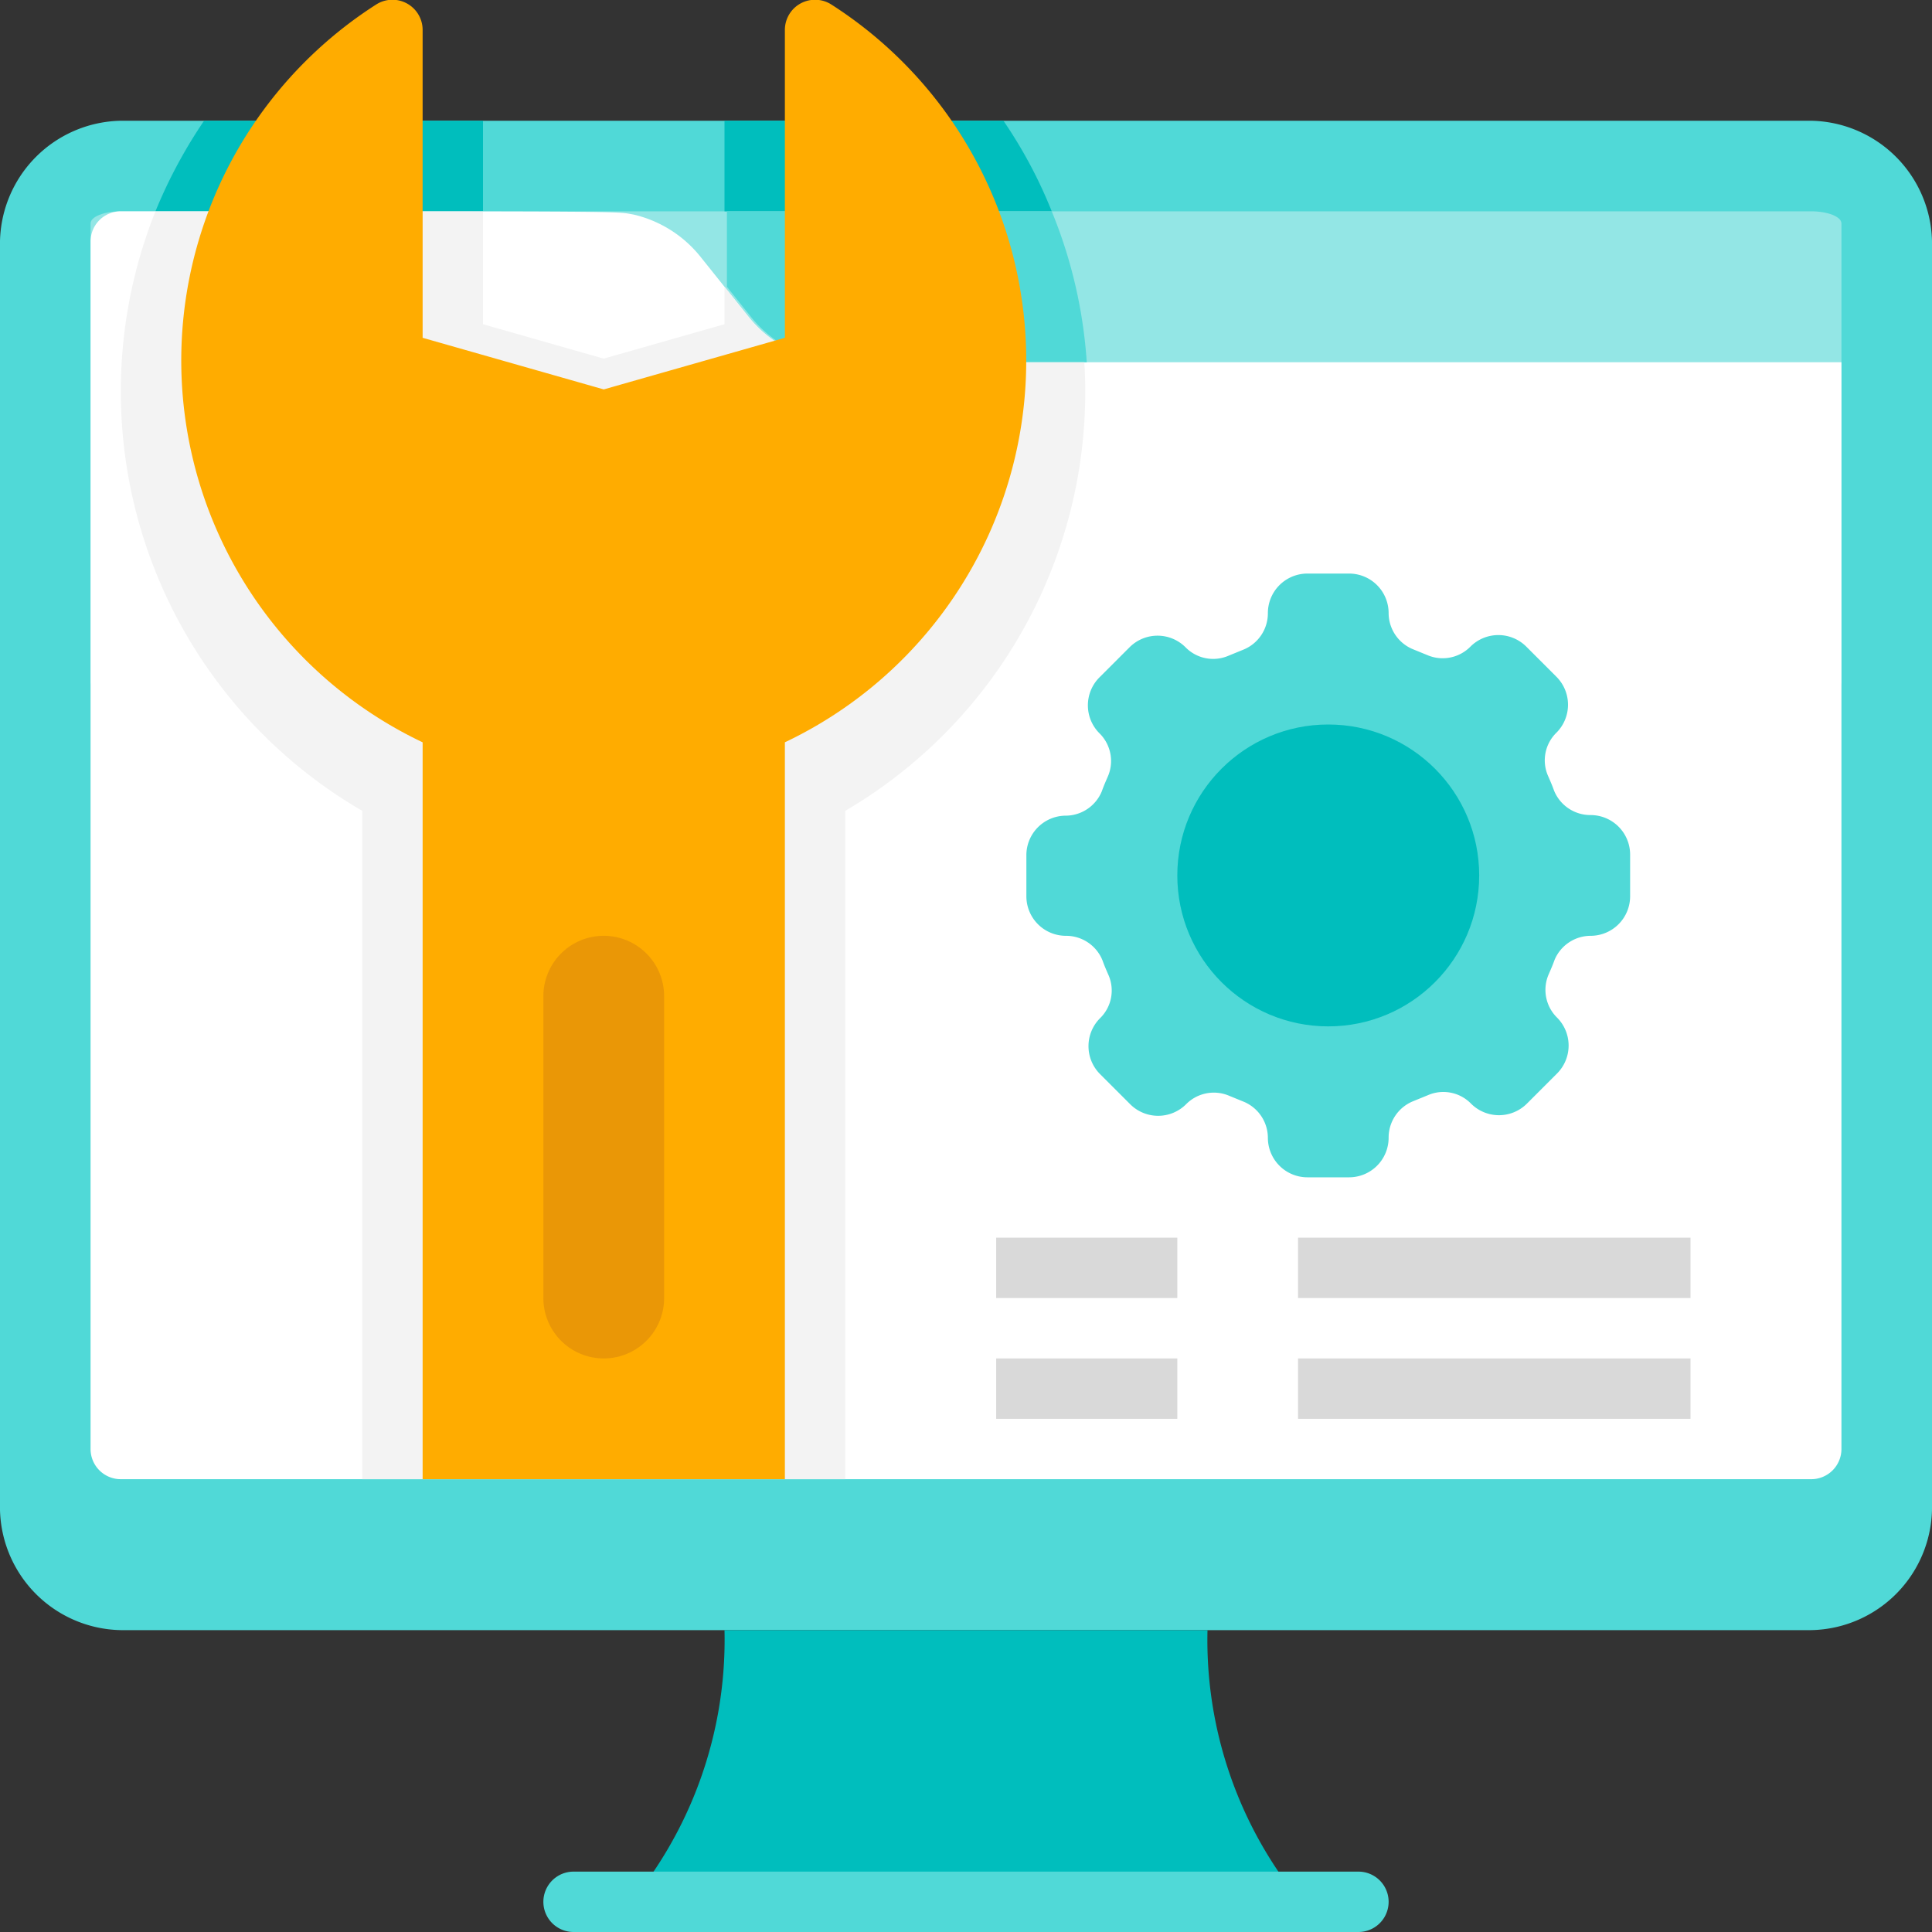
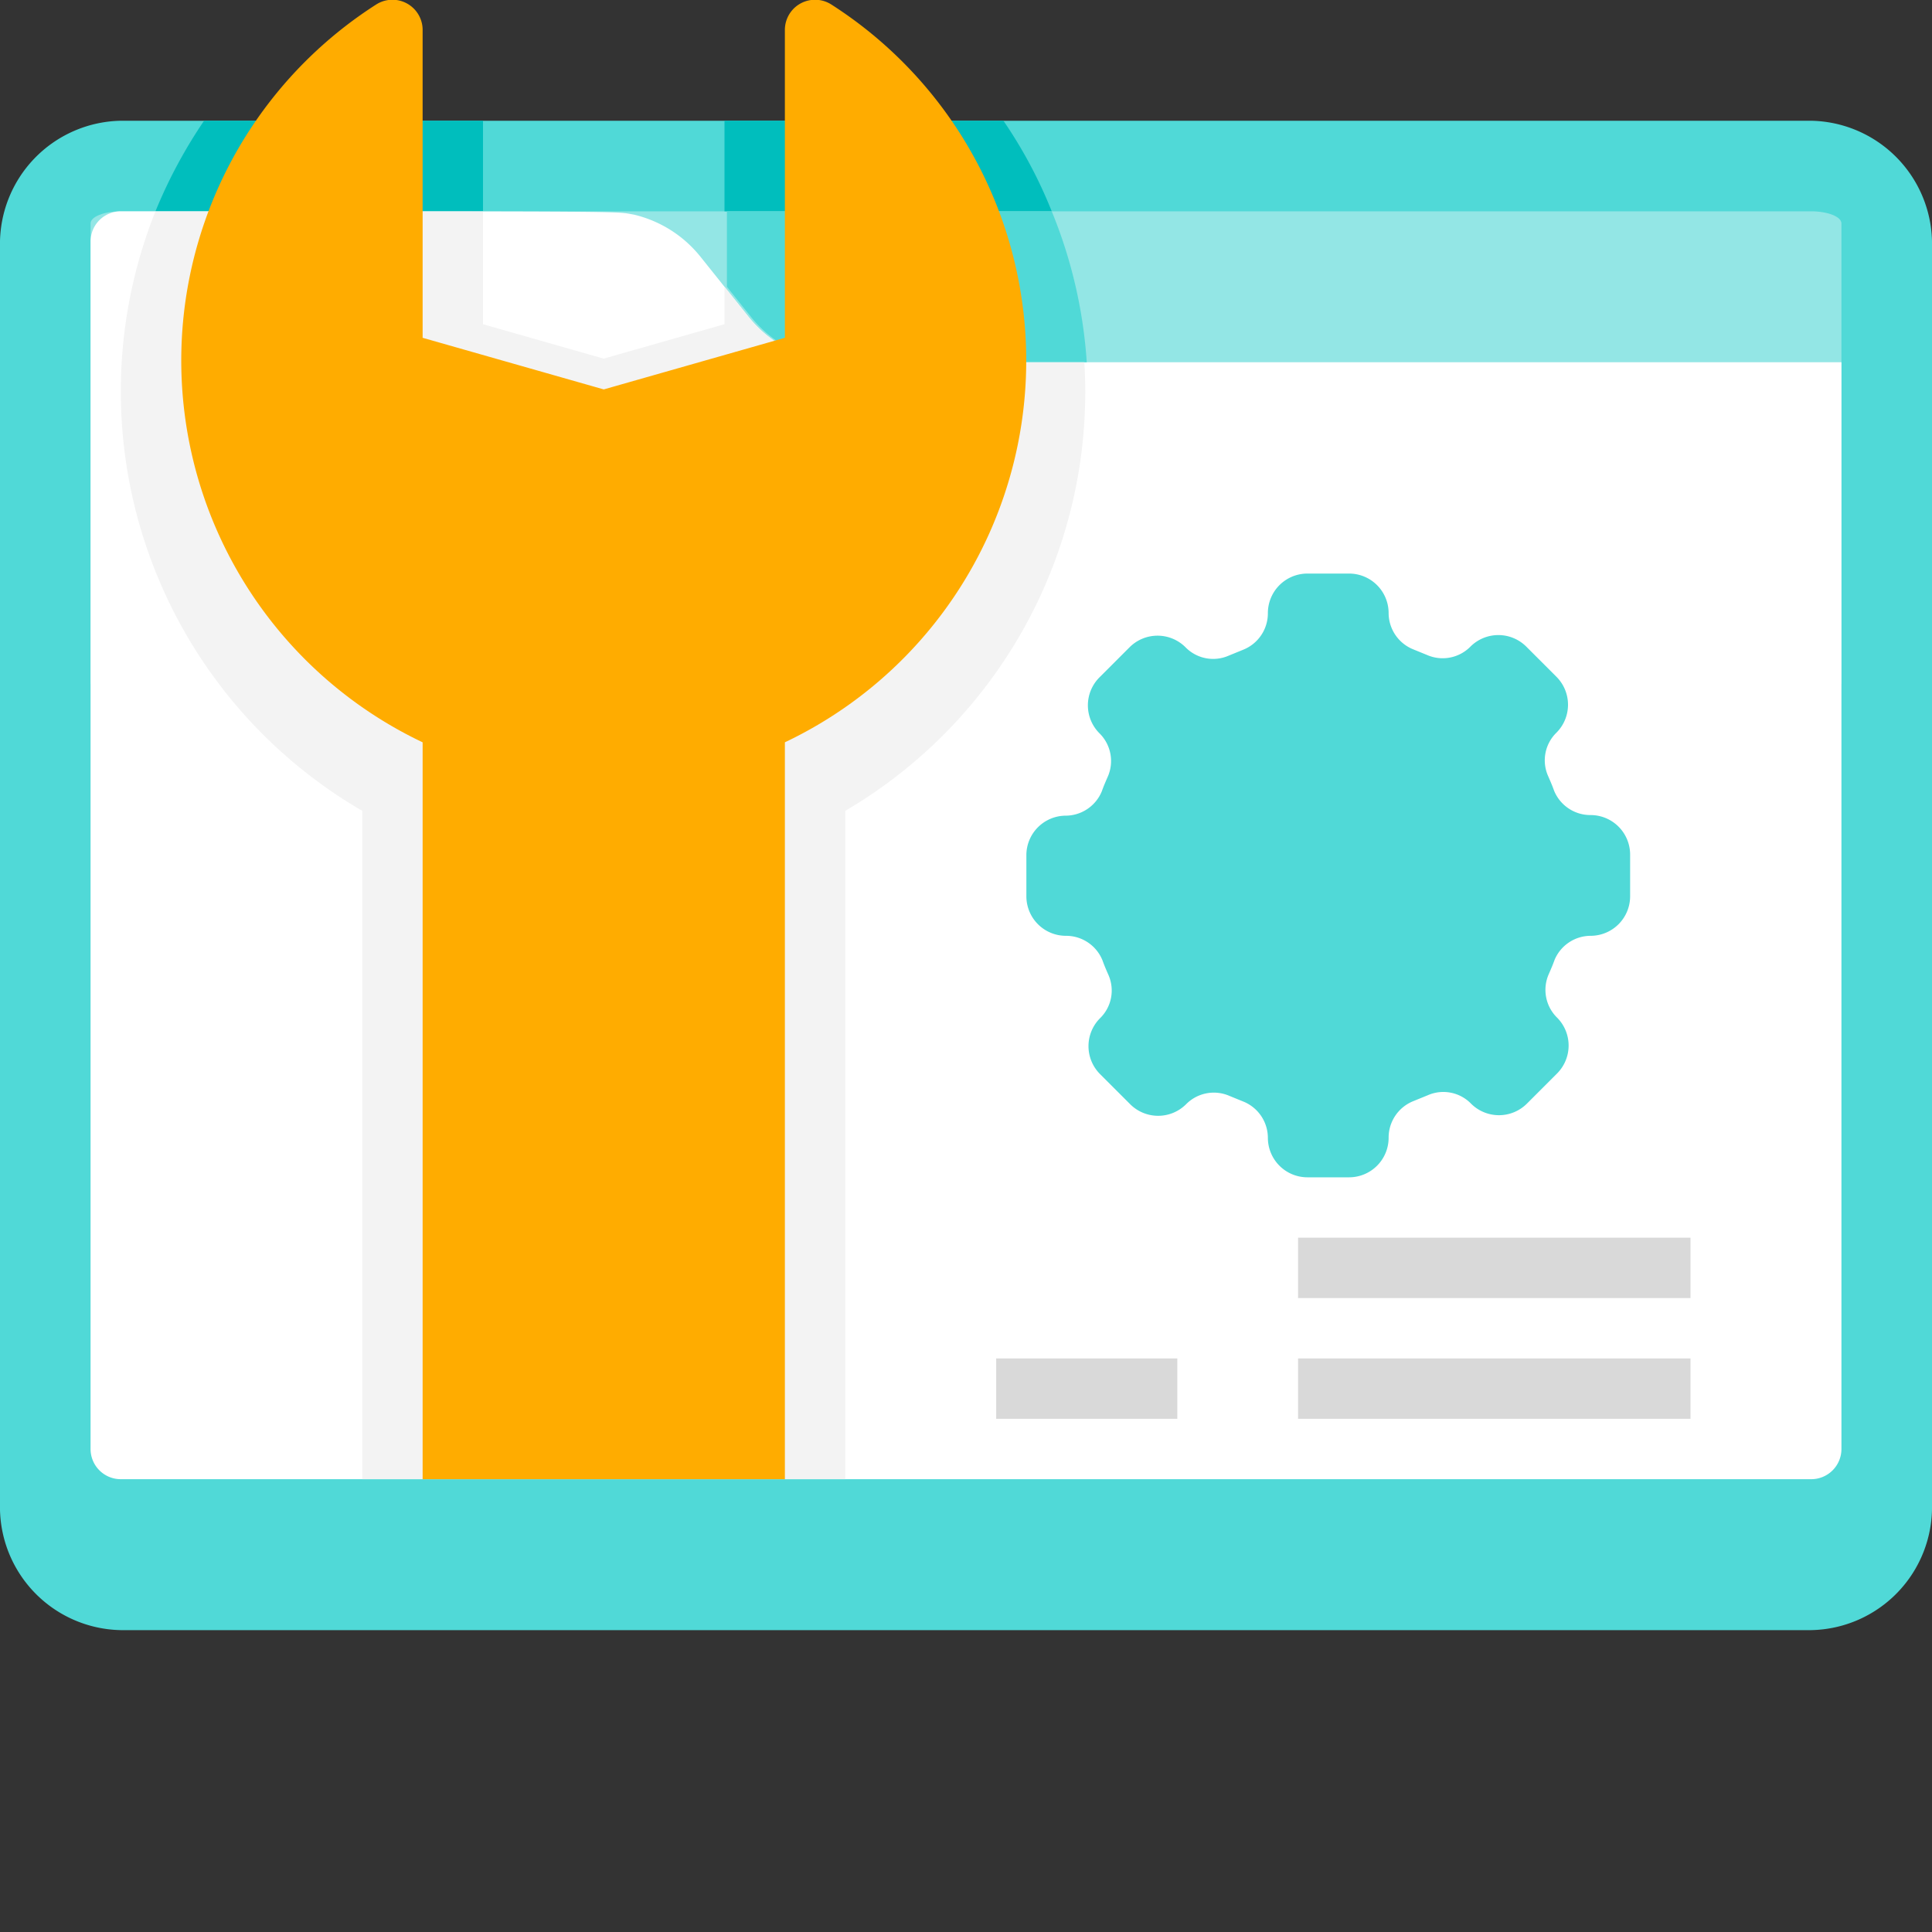
<svg xmlns="http://www.w3.org/2000/svg" height="512" viewBox="0 0 64 64" width="512">
  <rect x="0" y="0" width="64" height="64" fill="#333333" stroke="none" />
  <g id="Maintenance_Computer" data-name="Maintenance Computer">
    <path d="m64 8.17v41.66a4.08 4.08 0 0 1 -4 4.17h-56a4.08 4.08 0 0 1 -4-4.17v-41.66a4.08 4.08 0 0 1 4-4.17h56a4.08 4.08 0 0 1 4 4.17z" fill="#50d9d7" />
-     <path d="m44 64h-24a13.7 13.7 0 0 0 4-10h16a13.68 13.68 0 0 0 4 10z" fill="#00bebd" />
-     <path d="m45 64h-26a1 1 0 0 1 0-2h26a1 1 0 0 1 0 2z" fill="#50d9d7" />
    <path d="m61 7.4v15.2c0 .22-.45.4-1 .4h-56c-.55 0-1-.18-1-.4v-15.2c0-.22.45-.4 1-.4h56c.55 0 1 .18 1 .4z" fill="#93e6e5" />
    <path d="m61 12v36a1 1 0 0 1 -1 1h-56a1 1 0 0 1 -1-1v-40a1 1 0 0 1 1-1c17.54 0 16.33 0 17 .11a4 4 0 0 1 2.2 1.39l1.6 2a4 4 0 0 0 3.12 1.5z" fill="#fff" />
    <path d="m34.84 7h-10.84v-3h9.24a15.42 15.42 0 0 1 1.6 3z" fill="#00bebd" />
    <path d="m16 4v3h-10.85a16.34 16.34 0 0 1 1.61-3z" fill="#00bebd" />
    <path d="m36 12h-8a4 4 0 0 1 -3.12-1.5l-.8-1v-2.5h10.76a15.9 15.9 0 0 1 1.16 5z" fill="#50d9d7" />
    <path d="m28 26.86v22.14h-16v-22.14a16.07 16.07 0 0 1 -6.85-19.86h10.85v3.74l4 1.14 4-1.14v-1.24l.8 1a4 4 0 0 0 3.12 1.5h8a16.08 16.08 0 0 1 -7.92 14.86z" fill="#f3f3f3" />
    <path d="m27.54.15a1 1 0 0 0 -1.54.85v10.19l-6 1.71-6-1.71v-10.19a1 1 0 0 0 -1.54-.85 14 14 0 0 0 1.54 24.44v24.41h12v-24.41a14 14 0 0 0 1.54-24.44z" fill="#ffac00" />
-     <path d="m20 45a2 2 0 0 1 -2-2v-10a2 2 0 0 1 4 0v10a2 2 0 0 1 -2 2z" fill="#ea9706" />
    <path d="m54 29.69v-1.38a1.31 1.31 0 0 0 -1.31-1.31 1.3 1.3 0 0 1 -1.21-.81c-.06-.17-.13-.33-.2-.49a1.28 1.28 0 0 1 .28-1.43 1.31 1.31 0 0 0 0-1.85l-1-1a1.31 1.31 0 0 0 -1.85 0 1.29 1.29 0 0 1 -1.43.28l-.49-.2a1.3 1.3 0 0 1 -.79-1.19 1.31 1.31 0 0 0 -1.31-1.31h-1.38a1.31 1.31 0 0 0 -1.31 1.31 1.3 1.3 0 0 1 -.81 1.21l-.49.2a1.28 1.28 0 0 1 -1.43-.28 1.31 1.31 0 0 0 -1.85 0l-1 1a1.31 1.31 0 0 0 0 1.85 1.29 1.29 0 0 1 .28 1.43c-.07.16-.14.32-.2.49a1.3 1.3 0 0 1 -1.21.81 1.31 1.31 0 0 0 -1.29 1.29v1.38a1.31 1.31 0 0 0 1.31 1.31 1.3 1.3 0 0 1 1.21.81c.06.17.13.33.2.49a1.28 1.28 0 0 1 -.28 1.43 1.31 1.31 0 0 0 0 1.85l1 1a1.31 1.31 0 0 0 1.85 0 1.29 1.29 0 0 1 1.43-.28l.49.2a1.3 1.3 0 0 1 .79 1.19 1.31 1.31 0 0 0 1.31 1.31h1.38a1.31 1.31 0 0 0 1.31-1.31 1.3 1.3 0 0 1 .81-1.21l.49-.2a1.28 1.28 0 0 1 1.43.28 1.31 1.31 0 0 0 1.85 0l1-1a1.31 1.31 0 0 0 0-1.85 1.29 1.29 0 0 1 -.28-1.43c.07-.16.14-.32.2-.49a1.3 1.3 0 0 1 1.19-.79 1.31 1.31 0 0 0 1.31-1.31z" fill="#50d9d7" />
-     <circle cx="44" cy="29" fill="#00bebd" r="5" />
    <g fill="#d9d9d9">
-       <path d="m33 41h6v2h-6z" />
      <path d="m43 41h13v2h-13z" />
      <path d="m33 45h6v2h-6z" />
      <path d="m43 45h13v2h-13z" />
    </g>
  </g>
</svg>